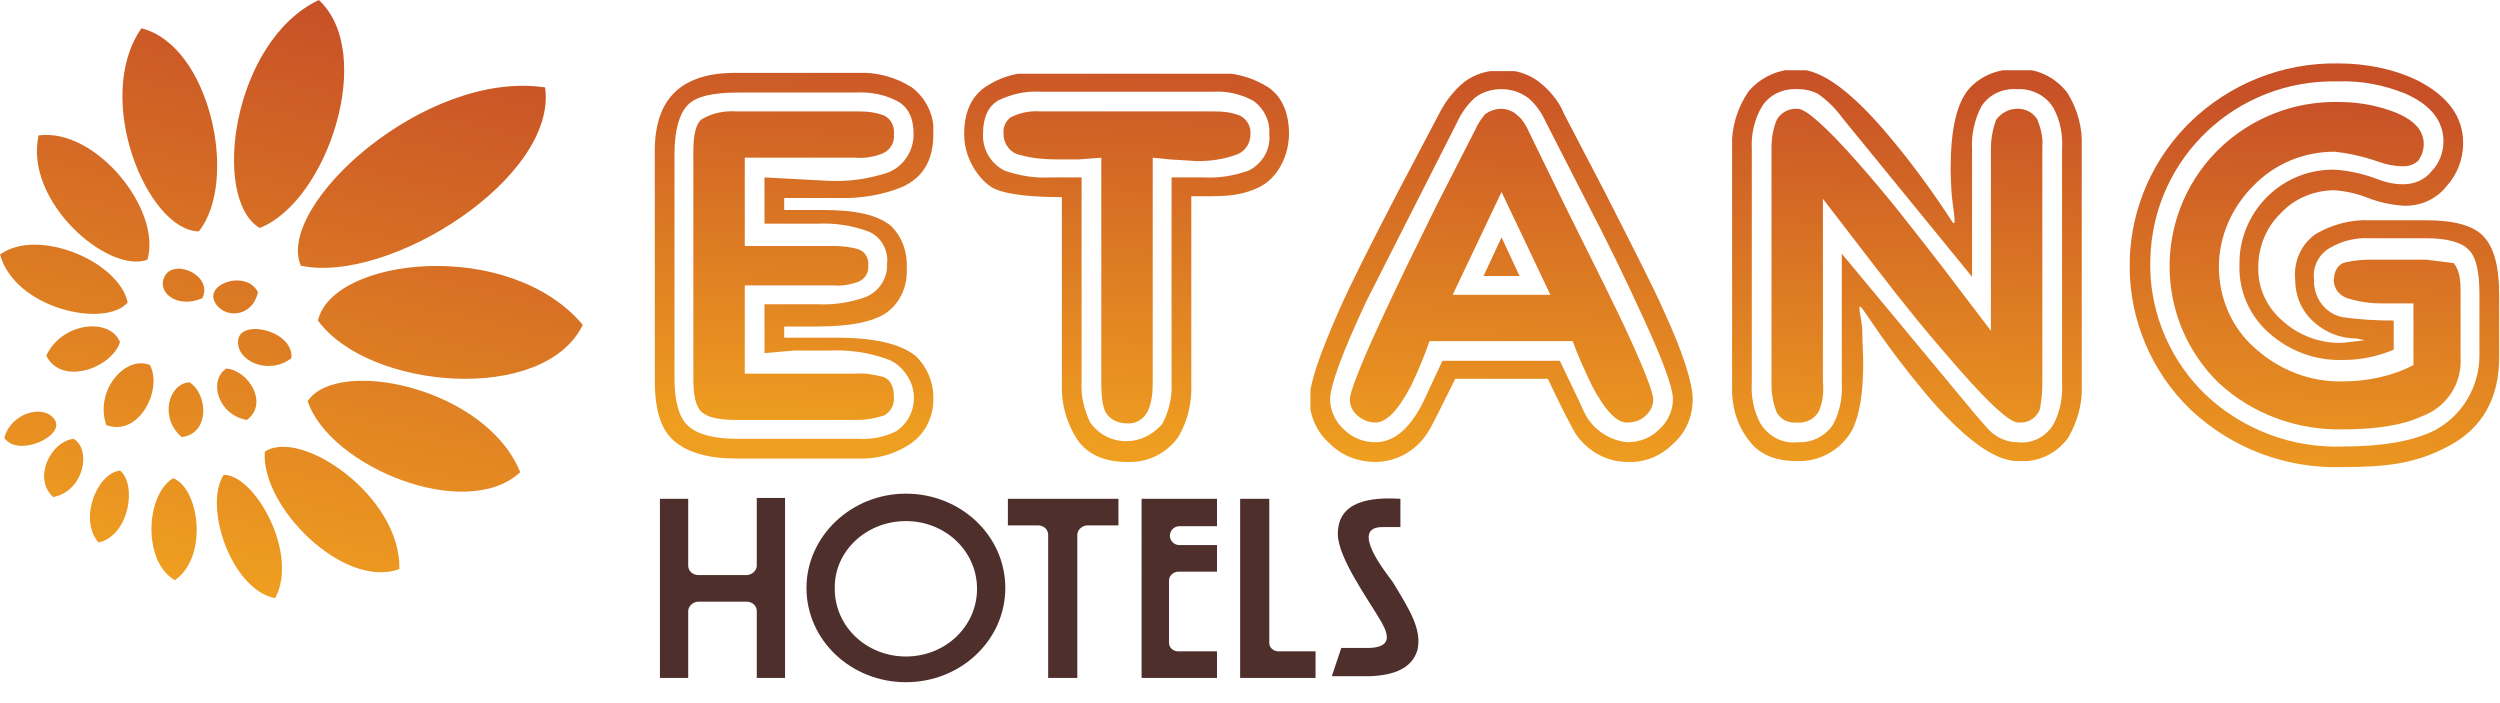
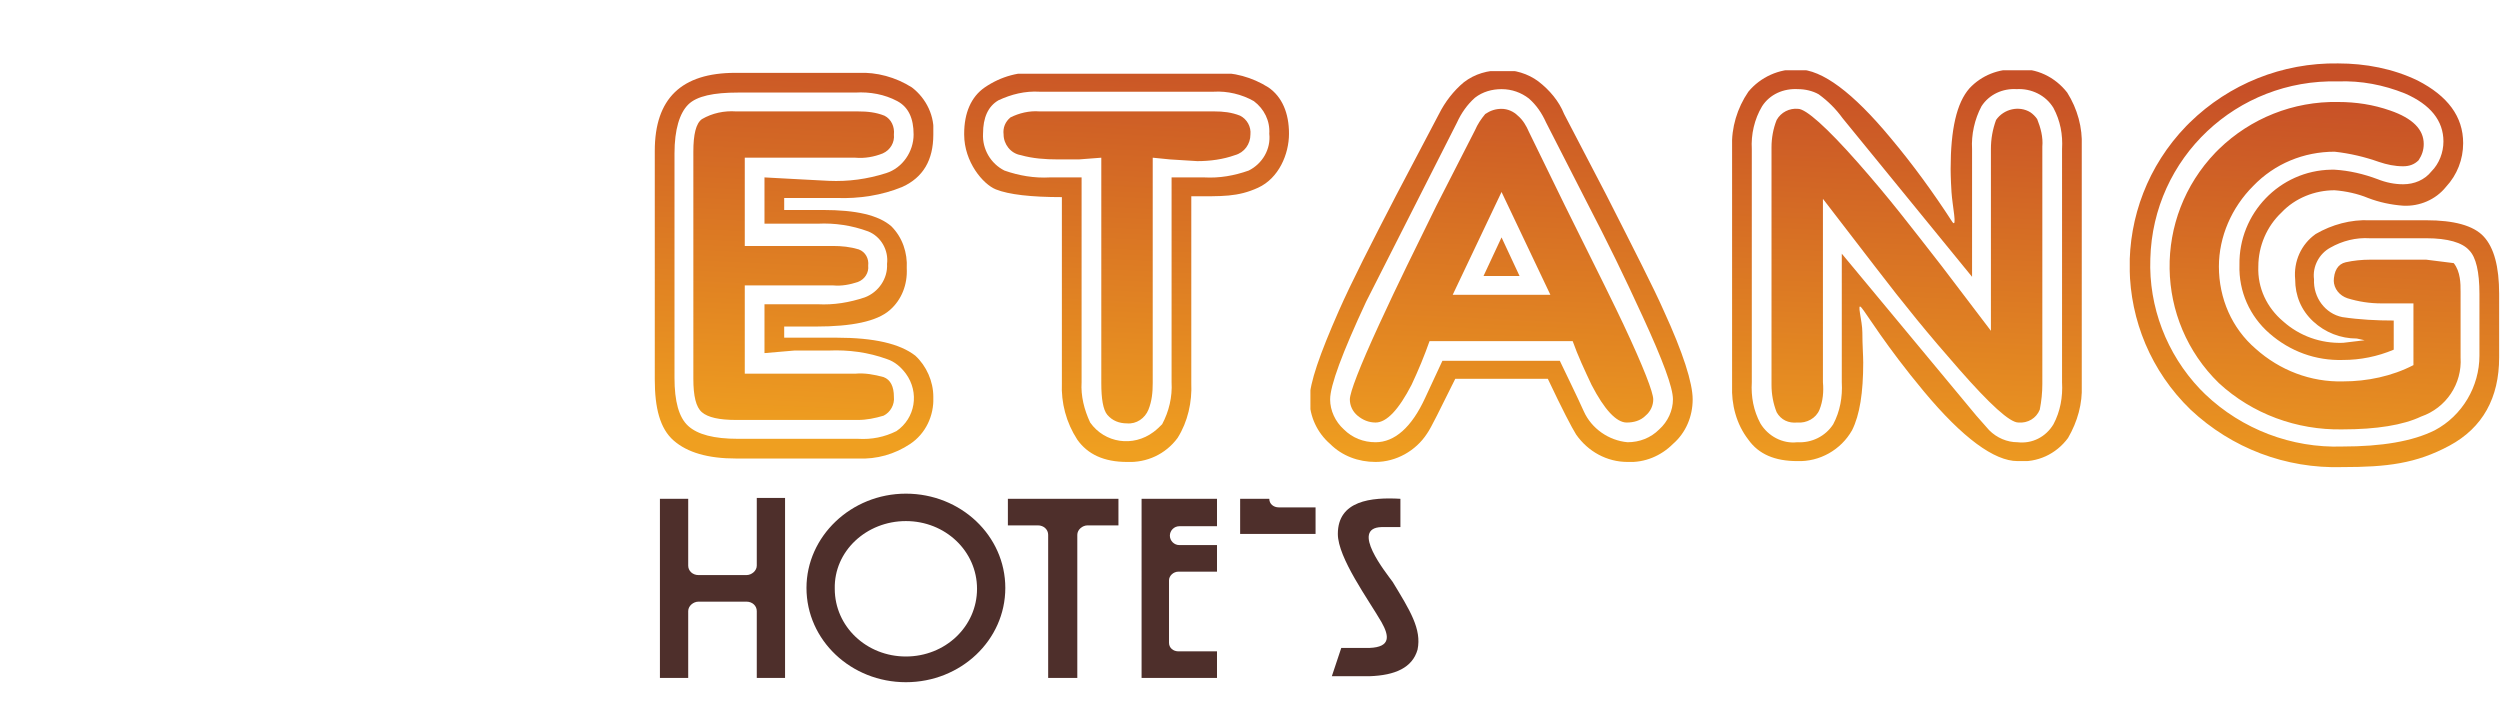
<svg xmlns="http://www.w3.org/2000/svg" xmlns:xlink="http://www.w3.org/1999/xlink" version="1.1" id="Layer_1" x="0px" y="0px" viewBox="0 0 291.7 82" enable-background="new 0 0 291.7 82" xml:space="preserve">
  <g>
    <defs>
      <rect id="SVGID_1_" x="-367.8" y="-504.9" width="1016" height="711.9" />
    </defs>
    <clipPath id="SVGID_00000080182561759684860840000003802255769136819391_">
      <use xlink:href="#SVGID_1_" overflow="visible" />
    </clipPath>
    <g clip-path="url(#SVGID_00000080182561759684860840000003802255769136819391_)">
      <g>
        <defs>
          <rect id="SVGID_00000098199548747963891620000016017902944382065823_" x="-368.6" y="-506.5" width="1018.8" height="714.3" />
        </defs>
        <clipPath id="SVGID_00000110464687106128561990000014947995173159743400_">
          <use xlink:href="#SVGID_00000098199548747963891620000016017902944382065823_" overflow="visible" />
        </clipPath>
        <g clip-path="url(#SVGID_00000110464687106128561990000014947995173159743400_)">
          <g>
            <defs>
              <path id="SVGID_00000158024363431645534670000002847415352665986695_" d="M99.8,43.6c1.1-0.1,2.2,0.1,3.3,0.4        c0.8,0.3,1.2,1.1,1.2,2.3c0.1,0.9-0.4,1.8-1.2,2.2c-1,0.3-2,0.5-3,0.5H85.9c-2,0-3.3-0.3-4-0.9s-1-1.9-1-3.9V17.7        c0-2,0.3-3.3,1-3.8c1.2-0.7,2.6-1,4-0.9h14.2c1.1,0,2.1,0.1,3.1,0.5c0.8,0.4,1.2,1.3,1.1,2.2c0.1,0.9-0.4,1.8-1.3,2.2        c-1,0.4-2.1,0.6-3.2,0.5H86.9v10.3h10.3c1,0,2,0.1,3,0.4c0.8,0.3,1.2,1.1,1.1,1.9c0.1,0.8-0.4,1.6-1.2,1.9        c-0.9,0.3-1.9,0.5-2.9,0.4H86.9v10.3H99.8z M89.2,35.5h6.2c1.9,0.1,3.7-0.2,5.5-0.8c1.6-0.6,2.7-2.2,2.6-3.9        c0.2-1.6-0.7-3.2-2.2-3.8c-1.9-0.7-3.9-1-5.9-0.9h-6.2v-5.4l3.7,0.2l3.8,0.2c2.3,0.1,4.5-0.2,6.7-0.9c1.9-0.6,3.2-2.5,3.2-4.5        c0-1.9-0.6-3.2-1.9-3.9c-1.5-0.8-3.2-1.1-4.9-1H86.1c-2.8,0-4.8,0.4-5.8,1.4s-1.6,2.9-1.6,5.7v26.2c0,2.7,0.5,4.6,1.6,5.6        s3,1.5,5.8,1.5h14c1.6,0.1,3.1-0.2,4.5-0.9c2.2-1.5,2.7-4.5,1.1-6.7c-0.6-0.8-1.3-1.4-2.2-1.7c-2.2-0.8-4.5-1.1-6.8-1h-4        l-3.5,0.3V35.5z M108.9,46.3c0.1,2.2-0.9,4.3-2.7,5.5c-1.8,1.2-3.9,1.8-6.1,1.7H85.9c-3.3,0-5.7-0.7-7.3-2.1s-2.2-3.8-2.2-7.1        V17.6c0-6.1,3.1-9.1,9.4-9.1h14.3c2.2-0.1,4.4,0.5,6.3,1.7c1.7,1.3,2.7,3.4,2.5,5.5c0,3-1.2,5-3.6,6.1c-2.4,1-5.1,1.4-7.7,1.3        h-6.1v1.4H96c3.9,0,6.5,0.6,8,1.9c1.3,1.3,1.9,3.1,1.8,4.9c0.1,1.9-0.6,3.7-2,4.9c-1.5,1.3-4.4,1.9-8.6,1.9h-3.7v1.3h6.1        c4.4,0,7.4,0.7,9.2,2.1C108.1,42.7,108.9,44.5,108.9,46.3z" />
            </defs>
            <clipPath id="SVGID_00000067196588721134303490000001980383900943087285_">
              <use xlink:href="#SVGID_00000158024363431645534670000002847415352665986695_" overflow="visible" />
            </clipPath>
            <g clip-path="url(#SVGID_00000067196588721134303490000001980383900943087285_)">
              <linearGradient id="SVGID_00000059997014330468076670000014392308299696344502_" gradientUnits="userSpaceOnUse" x1="91.7" y1="574.136" x2="94.02" y2="525.976" gradientTransform="matrix(1 0 0 1 0 -523.386)">
                <stop offset="0" style="stop-color:#EF9F20" />
                <stop offset="1" style="stop-color:#C75027" />
              </linearGradient>
              <rect x="76.4" y="8.5" fill="url(#SVGID_00000059997014330468076670000014392308299696344502_)" width="32.5" height="45" />
            </g>
          </g>
          <g>
            <defs>
              <path id="SVGID_00000010999322105042531850000000796753197069043893_" d="M117.1,15.7c-0.1-0.8,0.2-1.5,0.8-2        c1-0.5,2.2-0.8,3.4-0.7h20.4c1,0,2,0.1,3,0.5c0.8,0.4,1.3,1.3,1.2,2.2c0,1.1-0.7,2.1-1.8,2.4c-1.4,0.5-2.9,0.7-4.4,0.7        l-3.2-0.2l-2-0.2v26.3c0,1.1-0.1,2.1-0.5,3.1c-0.4,1-1.4,1.7-2.5,1.6c-0.9,0-1.7-0.3-2.3-1c-0.5-0.6-0.7-1.9-0.7-3.7V18.4        l-2.6,0.2h-2.5c-1.4,0-2.9-0.1-4.3-0.5C117.9,17.9,117.1,16.8,117.1,15.7 M126.2,44.6c-0.1,1.6,0.3,3.2,1,4.7        c1.7,2.4,5,2.9,7.4,1.1c0.4-0.3,0.7-0.6,1-0.9c0.8-1.5,1.2-3.2,1.1-4.9V20.7h3.8c1.8,0.1,3.5-0.2,5.2-0.8        c1.6-0.8,2.6-2.5,2.4-4.3c0.1-1.5-0.6-2.9-1.8-3.8c-1.4-0.8-3.1-1.2-4.7-1.1h-20.3c-1.7-0.1-3.3,0.3-4.8,1        c-1.2,0.7-1.8,2-1.8,3.9c-0.1,1.8,0.9,3.5,2.5,4.3c1.7,0.6,3.5,0.9,5.3,0.8h3.7V44.6z M112.5,15.6c0-2.4,0.8-4.3,2.4-5.4        c1.9-1.3,4.1-1.9,6.4-1.7h20.4c2.2-0.1,4.4,0.5,6.3,1.7c1.6,1.1,2.4,3,2.4,5.4s-1.2,5.2-3.6,6.3s-4.2,1-7.8,1v21.8        c0.1,2.2-0.4,4.5-1.6,6.4c-1.4,1.9-3.6,2.9-5.9,2.8c-2.7,0-4.6-0.9-5.8-2.6c-1.3-2-1.9-4.3-1.8-6.6V23c-3.6,0-6.2-0.3-7.7-0.9        s-3.7-3.2-3.7-6.4L112.5,15.6z" />
            </defs>
            <clipPath id="SVGID_00000083774006849778622360000012444310253411386545_">
              <use xlink:href="#SVGID_00000010999322105042531850000000796753197069043893_" overflow="visible" />
            </clipPath>
            <g clip-path="url(#SVGID_00000083774006849778622360000012444310253411386545_)">
              <linearGradient id="SVGID_00000127029799318508504170000007998337100959360438_" gradientUnits="userSpaceOnUse" x1="130.422" y1="575.976" x2="132.742" y2="527.806" gradientTransform="matrix(1 0 0 1 0 -523.386)">
                <stop offset="0" style="stop-color:#EF9F20" />
                <stop offset="1" style="stop-color:#C75027" />
              </linearGradient>
              <rect x="112.5" y="8.6" fill="url(#SVGID_00000127029799318508504170000007998337100959360438_)" width="37.9" height="45.3" />
            </g>
          </g>
          <g>
            <defs>
              <path id="SVGID_00000128486594285017599070000003881876123562423485_" d="M175.2,27.7l2.1,4.5h-4.2L175.2,27.7z M180.9,34.4        l-5.7-12l-5.7,12H180.9z M166.8,39.8c-0.6,1.7-1.3,3.4-2.1,5.1c-1.5,2.9-2.9,4.4-4.2,4.4c-0.8,0-1.5-0.3-2.1-0.8        c-0.6-0.5-0.9-1.2-0.9-1.9c0-0.8,1.1-3.7,3.4-8.7s4.1-8.6,6.7-13.9l4.5-8.8c0.3-0.7,0.7-1.3,1.2-1.9c0.6-0.4,1.2-0.6,1.9-0.6        c0.7,0,1.4,0.3,1.9,0.8c0.6,0.5,1,1.2,1.3,1.9l4.2,8.6c3.8,7.6,6.1,12.3,6.8,13.8c2.4,5.1,3.5,8,3.5,8.8        c0,0.7-0.3,1.4-0.9,1.9c-0.6,0.6-1.4,0.8-2.2,0.8c-1.2,0-2.6-1.5-4.1-4.4c-0.8-1.7-1.6-3.4-2.2-5.1H166.8z M189.9,51.6        c1.4,0,2.7-0.5,3.7-1.5c1-0.9,1.6-2.2,1.6-3.5c0-1.4-1.2-4.6-3.5-9.6s-3.9-8.3-6.7-13.7l-4.6-9c-0.5-1.1-1.1-2-2-2.8        c-0.9-0.7-2-1.1-3.2-1.1c-1.1,0-2.2,0.3-3.1,1c-0.9,0.8-1.6,1.8-2.1,2.9l-10.6,20.9c-2.8,6-4.2,9.8-4.2,11.4        c0,1.3,0.6,2.6,1.6,3.5c1,1,2.3,1.5,3.7,1.5c2.2,0,4.2-1.7,5.8-5.2l2-4.3H182c0.9,1.9,1.9,3.9,2.8,5.9        C185.7,50,187.7,51.4,189.9,51.6z M169.8,44.2c-1.8,3.6-2.8,5.7-3.3,6.4c-1.3,2-3.6,3.3-6,3.3c-2,0-3.9-0.7-5.3-2.1        c-1.5-1.3-2.4-3.2-2.4-5.2c0-1.9,1.2-5.3,3.4-10.3c1.5-3.4,3.8-7.9,6.7-13.5l5-9.5c0.7-1.4,1.7-2.7,2.9-3.7        c1.3-1,2.8-1.4,4.4-1.4c1.5-0.1,3.1,0.4,4.3,1.3c1.3,1,2.4,2.3,3,3.8l4.9,9.4c3.3,6.5,5.6,11,6.7,13.5c2.3,5,3.4,8.5,3.4,10.4        c0,2-0.8,3.9-2.3,5.2c-1.4,1.4-3.3,2.2-5.3,2.1c-2.4,0-4.6-1.2-6-3.2c-0.5-0.8-1.6-2.9-3.3-6.5L169.8,44.2z" />
            </defs>
            <clipPath id="SVGID_00000138569635258232665060000003338545799875342760_">
              <use xlink:href="#SVGID_00000128486594285017599070000003881876123562423485_" overflow="visible" />
            </clipPath>
            <g clip-path="url(#SVGID_00000138569635258232665060000003338545799875342760_)">
              <linearGradient id="SVGID_00000173874720802006429960000003278302056457371564_" gradientUnits="userSpaceOnUse" x1="174.066" y1="578.045" x2="176.386" y2="529.875" gradientTransform="matrix(1 0 0 1 0 -523.386)">
                <stop offset="0" style="stop-color:#EF9F20" />
                <stop offset="1" style="stop-color:#C75027" />
              </linearGradient>
              <rect x="152.9" y="8.3" fill="url(#SVGID_00000173874720802006429960000003278302056457371564_)" width="44.6" height="45.6" />
            </g>
          </g>
          <g>
            <defs>
              <path id="SVGID_00000138554770757666680500000000039545943632029322_" d="M212.7,44.6c0.1,1.1,0,2.2-0.4,3.2        c-0.4,1-1.5,1.6-2.6,1.5c-1,0.1-1.9-0.3-2.4-1.2c-0.4-1-0.6-2.1-0.6-3.2V17.2c0-1.1,0.2-2.2,0.6-3.2c0.5-0.9,1.5-1.4,2.5-1.3        c0.9,0,3.3,2.1,7,6.3s5.9,7.1,9.8,12.1l5.7,7.5V17.4c0-1.2,0.2-2.3,0.6-3.4c0.9-1.3,2.7-1.7,4-0.9c0.3,0.2,0.6,0.5,0.8,0.8        c0.4,1,0.7,2.1,0.6,3.2v27.7c0,1-0.1,2-0.3,3c-0.4,1-1.4,1.6-2.5,1.5c-1,0-3.3-2.1-6.9-6.2s-6.3-7.4-9.9-12.1l-6-7.8        L212.7,44.6z M230.6,48.5l1.5,1.7c0.9,0.9,2.1,1.4,3.3,1.4c1.7,0.2,3.3-0.6,4.2-2.1c0.8-1.5,1.1-3.2,1-4.9V17.4        c0.1-1.7-0.2-3.3-1-4.8c-0.9-1.5-2.6-2.3-4.3-2.2c-1.6-0.1-3.2,0.6-4.1,2c-0.8,1.5-1.2,3.3-1.1,5v14.9L215,13.8        c-0.8-1.1-1.7-2-2.8-2.8c-0.7-0.4-1.6-0.6-2.4-0.6c-1.7-0.1-3.3,0.6-4.2,2c-0.9,1.5-1.3,3.3-1.2,5v27.2        c-0.1,1.7,0.2,3.3,1,4.8c0.9,1.5,2.6,2.4,4.3,2.2c1.7,0.1,3.3-0.7,4.2-2.1c0.8-1.5,1.1-3.2,1-4.9v-15L230.6,48.5z M209.7,53.8        c-2.6,0-4.5-0.8-5.7-2.5c-1.4-1.8-2-4.1-1.9-6.4V17.2c-0.1-2.3,0.6-4.6,1.9-6.5c1.4-1.7,3.6-2.7,5.8-2.6c2.8,0,6.4,2.7,10.8,8        c2.6,3.1,5,6.4,7.2,9.8c0.6,0.8,0-1.9-0.1-3.5s-0.1-2.6-0.1-2.7c0-4.6,0.7-7.7,2.2-9.4c1.4-1.5,3.4-2.3,5.5-2.2        c2.3-0.2,4.5,0.9,5.9,2.7c1.2,1.9,1.8,4.1,1.7,6.3v27.8c0.1,2.2-0.5,4.3-1.6,6.2c-1.4,1.9-3.6,2.9-5.9,2.7        c-2.7,0-6.4-2.7-10.9-8.1s-6.7-9.1-7.3-9.8s0.1,1.5,0.1,2.9s0.1,2.7,0.1,3.5c0,3.5-0.4,6.1-1.3,7.9        C214.8,52.5,212.3,53.9,209.7,53.8z" />
            </defs>
            <clipPath id="SVGID_00000119089301104164990180000014332195923286183058_">
              <use xlink:href="#SVGID_00000138554770757666680500000000039545943632029322_" overflow="visible" />
            </clipPath>
            <g clip-path="url(#SVGID_00000119089301104164990180000014332195923286183058_)">
              <linearGradient id="SVGID_00000075842127567506132010000010061353569661879944_" gradientUnits="userSpaceOnUse" x1="221.254" y1="580.276" x2="223.574" y2="532.106" gradientTransform="matrix(1 0 0 1 0 -523.386)">
                <stop offset="0" style="stop-color:#EF9F20" />
                <stop offset="1" style="stop-color:#C75027" />
              </linearGradient>
              <rect x="202.1" y="8.2" fill="url(#SVGID_00000075842127567506132010000010061353569661879944_)" width="40.8" height="45.6" />
            </g>
          </g>
          <g>
            <defs>
              <path id="SVGID_00000018940624149611341640000009417017529480840612_" d="M272.3,32.9c0-1.3,0.5-2.1,1.4-2.3        c0.9-0.2,1.9-0.3,2.8-0.3h6.6l3.2,0.4c0.4,0.5,0.6,1.1,0.7,1.7c0.1,0.6,0.1,1.1,0.1,1.7v7.6c0.2,3.1-1.7,5.9-4.6,6.9        c-2.1,1-5.2,1.5-9.2,1.5c-5.3,0.1-10.5-1.8-14.4-5.4c-7.5-7.3-7.7-19.3-0.4-26.9l0.4-0.4c3.7-3.6,8.7-5.6,13.9-5.5        c2.1,0,4.1,0.3,6.1,1c2.6,0.9,3.9,2.2,3.9,3.9c0,0.7-0.2,1.3-0.6,1.9c-0.5,0.5-1.1,0.7-1.8,0.7c-1,0-1.9-0.2-2.8-0.5        c-1.7-0.6-3.4-1-5.2-1.2c-3.6,0-7,1.4-9.5,4c-2.5,2.5-4,5.9-4,9.4c0,3.7,1.5,7.2,4.3,9.6c2.8,2.5,6.4,3.9,10.2,3.8        c2.8,0,5.7-0.6,8.2-1.9v-7.2h-3.7c-1.4,0-2.7-0.2-4-0.6c-0.9-0.3-1.6-1.1-1.6-2.1 M279.3,40.8c-1.9,0.8-3.9,1.2-5.9,1.2        c-3.2,0.1-6.2-1-8.6-3.1c-2.3-2-3.6-4.9-3.5-8c-0.1-6,4.7-11,10.7-11.1c0,0,0,0,0,0h0.4c1.7,0.1,3.4,0.5,5,1.1        c1,0.4,2,0.6,3,0.6c1.3,0,2.5-0.5,3.3-1.5c0.9-0.9,1.4-2.2,1.4-3.5c0-2.4-1.5-4.3-4.5-5.6c-2.5-1-5.1-1.5-7.8-1.4        c-11.8-0.3-21.6,8.9-21.9,20.7c-0.2,5.6,1.9,11.1,5.8,15.2l0.6,0.6c4.3,4.1,10.1,6.3,16,6.1c4.6,0,8.2-0.6,10.8-1.9        c3.2-1.7,5.2-5.1,5.2-8.7v-7.2c0-2.6-0.4-4.3-1.2-5.1c-0.8-0.9-2.5-1.4-5-1.4h-6.6c-1.6-0.1-3.2,0.3-4.6,1.1        c-1.3,0.7-2.1,2.2-1.9,3.7c-0.1,2.1,1.3,4,3.3,4.4c2,0.3,4,0.4,6,0.4L279.3,40.8z M275,39.5c-1.9,0-3.7-0.7-5.1-2        c-1.4-1.3-2.1-3-2.1-4.9c-0.2-2.1,0.7-4.1,2.4-5.3c1.9-1.1,4.1-1.7,6.3-1.6h6.6c3.2,0,5.5,0.6,6.7,1.9s1.8,3.5,1.8,6.7v7.4        c0,4.7-1.9,8.2-5.8,10.3s-7.3,2.5-12.5,2.5c-6.6,0.2-12.9-2.2-17.7-6.7c-9.3-9-9.5-23.8-0.5-33.1c0,0,0,0,0,0l0.4-0.4        c4.6-4.5,10.8-7,17.3-6.9c3.2,0,6.4,0.6,9.3,2c3.5,1.8,5.3,4.2,5.3,7.3c0,1.9-0.7,3.7-2,5.1c-1.2,1.5-3.1,2.3-5,2.2        c-1.4-0.1-2.8-0.4-4.1-0.9c-1.2-0.5-2.6-0.8-3.9-0.9c-2.3,0-4.6,0.9-6.2,2.6c-1.7,1.6-2.7,3.9-2.7,6.3c-0.1,2.5,1,4.8,2.9,6.4        c1.9,1.7,4.4,2.6,7,2.5l2.5-0.3L275,39.5z" />
            </defs>
            <clipPath id="SVGID_00000091006117736423812930000002700926003769919893_">
              <use xlink:href="#SVGID_00000018940624149611341640000009417017529480840612_" overflow="visible" />
            </clipPath>
            <g clip-path="url(#SVGID_00000091006117736423812930000002700926003769919893_)">
              <linearGradient id="SVGID_00000100373799386069052710000012126228069158960298_" gradientUnits="userSpaceOnUse" x1="268.744" y1="582.526" x2="271.064" y2="534.356" gradientTransform="matrix(1 0 0 1 0 -523.386)">
                <stop offset="0" style="stop-color:#EF9F20" />
                <stop offset="1" style="stop-color:#C75027" />
              </linearGradient>
              <rect x="248.5" y="7.4" fill="url(#SVGID_00000100373799386069052710000012126228069158960298_)" width="43.2" height="47.2" />
            </g>
          </g>
          <g>
            <defs>
              <path id="SVGID_00000034771567414611519140000007011913524574680245_" d="M37.2,0c6.7,6.2,1,23.5-6.9,26.6        C24.6,23.2,27.1,4.8,37.2,0 M63.6,10.2c1.5,10.5-18.2,23-28.5,20.8C32.1,24,49.6,8.1,63.6,10.2z M4.5,15.8        c6.7-0.9,14.4,8.7,12.7,14.5C12.7,32,2.8,23.6,4.5,15.8z M0,29.7c4.4-3.2,13.9,0.8,14.9,5.6C12.3,38.3,1.8,36.1,0,29.7z         M68,37.9c-4.5,9.3-25,7.6-30.9-0.5C38.8,30,59.4,27.7,68,37.9z M60.7,55.1c-6.4,5.9-22.3-0.7-24.8-8.3        C39.4,41.6,56.7,45.2,60.7,55.1z M46.6,66.4c-6.5,2.4-16.2-7.3-15.7-13.7C35.1,49.9,46.8,57.9,46.6,66.4z M32.1,69.8        c-5.1-1-8.4-10.7-6-14.4C29.8,55.4,34.9,64.7,32.1,69.8z M20.4,67.7c-3.8-2.2-3.4-10-0.2-11.9C23.2,56.9,24.4,64.9,20.4,67.7z         M11.5,63.3c-2.3-2.6-0.3-8,2.5-8.4C16,56.5,15.1,62.5,11.5,63.3z M6.2,58c-2.4-2.2-0.3-6.5,2.4-6.8        C10.7,52.5,9.8,57.3,6.2,58z M0.5,51.1c0.8-3,4.7-4,5.9-2.1S2.1,53.4,0.5,51.1z M12.4,49.6c-1.4-4.1,2.3-8.2,5.1-7        C19,45.5,16.2,51,12.4,49.6z M5.4,41.5c1.8-3.9,7.4-4.5,8.6-1.6C13.1,42.9,7.2,45.1,5.4,41.5z M21.2,51        c-2.6-2.2-1.6-6.2,0.9-6.4C24.3,46,24.5,50.6,21.2,51z M28.8,49c-3.4-0.6-4.5-4.6-2.4-6C29,43.2,31.4,47.1,28.8,49z M34,41.8        c-2.8,2.1-6.6,0.2-6.2-2.2S34.3,38.6,34,41.8z M30.1,34.1c-0.7,3.1-4.2,3.1-5.1,1S28.8,31.5,30.1,34.1z M23.6,34.8        c-3,1.3-5.5-0.8-4.3-2.7S24.9,32.2,23.6,34.8z M16.5,3.3c8,2,11.4,17.8,6.7,23.7C17.2,26.9,10.8,11.5,16.5,3.3z" />
            </defs>
            <clipPath id="SVGID_00000133513478997294434960000012745570911182692225_">
              <use xlink:href="#SVGID_00000034771567414611519140000007011913524574680245_" overflow="visible" />
            </clipPath>
            <g clip-path="url(#SVGID_00000133513478997294434960000012745570911182692225_)">
              <linearGradient id="SVGID_00000000188130342636320680000009682130109586468505_" gradientUnits="userSpaceOnUse" x1="26.32" y1="592.406" x2="41.68" y2="524.206" gradientTransform="matrix(1 0 0 1 0 -523.386)">
                <stop offset="0" style="stop-color:#EF9F20" />
                <stop offset="1" style="stop-color:#C75027" />
              </linearGradient>
-               <rect y="0" fill="url(#SVGID_00000000188130342636320680000009682130109586468505_)" width="68" height="69.8" />
            </g>
          </g>
        </g>
      </g>
    </g>
  </g>
  <path fill-rule="evenodd" clip-rule="evenodd" fill="#4E2F2B" d="M105.7,60.8c4.6,0,8.3,3.5,8.3,7.9c0,4.4-3.7,7.9-8.3,7.9  c-4.6,0-8.3-3.5-8.3-7.9C97.3,64.3,101.1,60.8,105.7,60.8 M105.7,57.6c6.4,0,11.6,4.9,11.6,11c0,6.1-5.2,11-11.6,11  c-6.4,0-11.6-4.9-11.6-11C94.1,62.6,99.3,57.6,105.7,57.6z" />
  <path fill-rule="evenodd" clip-rule="evenodd" fill="#4E2F2B" d="M77,58.2h3.3V66c0,0.6,0.5,1.1,1.2,1.1h5.6c0.6,0,1.2-0.5,1.2-1.1  v-7.9h3.3v21h-3.3v-7.8c0-0.6-0.5-1.1-1.2-1.1h-5.6c-0.6,0-1.2,0.5-1.2,1.1v7.8H77V58.2z" />
  <path fill-rule="evenodd" clip-rule="evenodd" fill="#4E2F2B" d="M117.7,58.2h12.8v3.1h-3.6c-0.6,0-1.2,0.5-1.2,1.1v16.7h-3.4V62.4  c0-0.6-0.5-1.1-1.2-1.1h-3.5V58.2z" />
  <path fill-rule="evenodd" clip-rule="evenodd" fill="#4E2F2B" d="M133.2,58.2h8.8v3.2h-4.4c-0.6,0-1.1,0.5-1.1,1.1v0  c0,0.6,0.5,1.1,1.1,1.1h4.4v3.1h-4.5c-0.6,0-1.1,0.5-1.1,1V75c0,0.6,0.5,1,1.1,1h4.5v3.1h-8.8V58.2z" />
-   <path fill-rule="evenodd" clip-rule="evenodd" fill="#4E2F2B" d="M144.7,58.2h3.4V75c0,0.6,0.5,1,1.1,1h4.3v3.1h-8.8V58.2z" />
+   <path fill-rule="evenodd" clip-rule="evenodd" fill="#4E2F2B" d="M144.7,58.2h3.4c0,0.6,0.5,1,1.1,1h4.3v3.1h-8.8V58.2z" />
  <path fill-rule="evenodd" clip-rule="evenodd" fill="#4E2F2B" d="M163.4,58.2v3.3l-2.2,0c-3.7,0.1,0.5,5.3,1.3,6.4  c2,3.3,3.4,5.5,2.9,7.9c-0.6,2.1-2.6,3-5.6,3.1l-4.4,0l1.1-3.3c1.4,0,2.4,0,3.3,0c2.5-0.1,2.3-1.4,1.4-3c-1.5-2.6-5.1-7.5-5.1-10.3  C156.1,58.4,160,58,163.4,58.2" />
</svg>